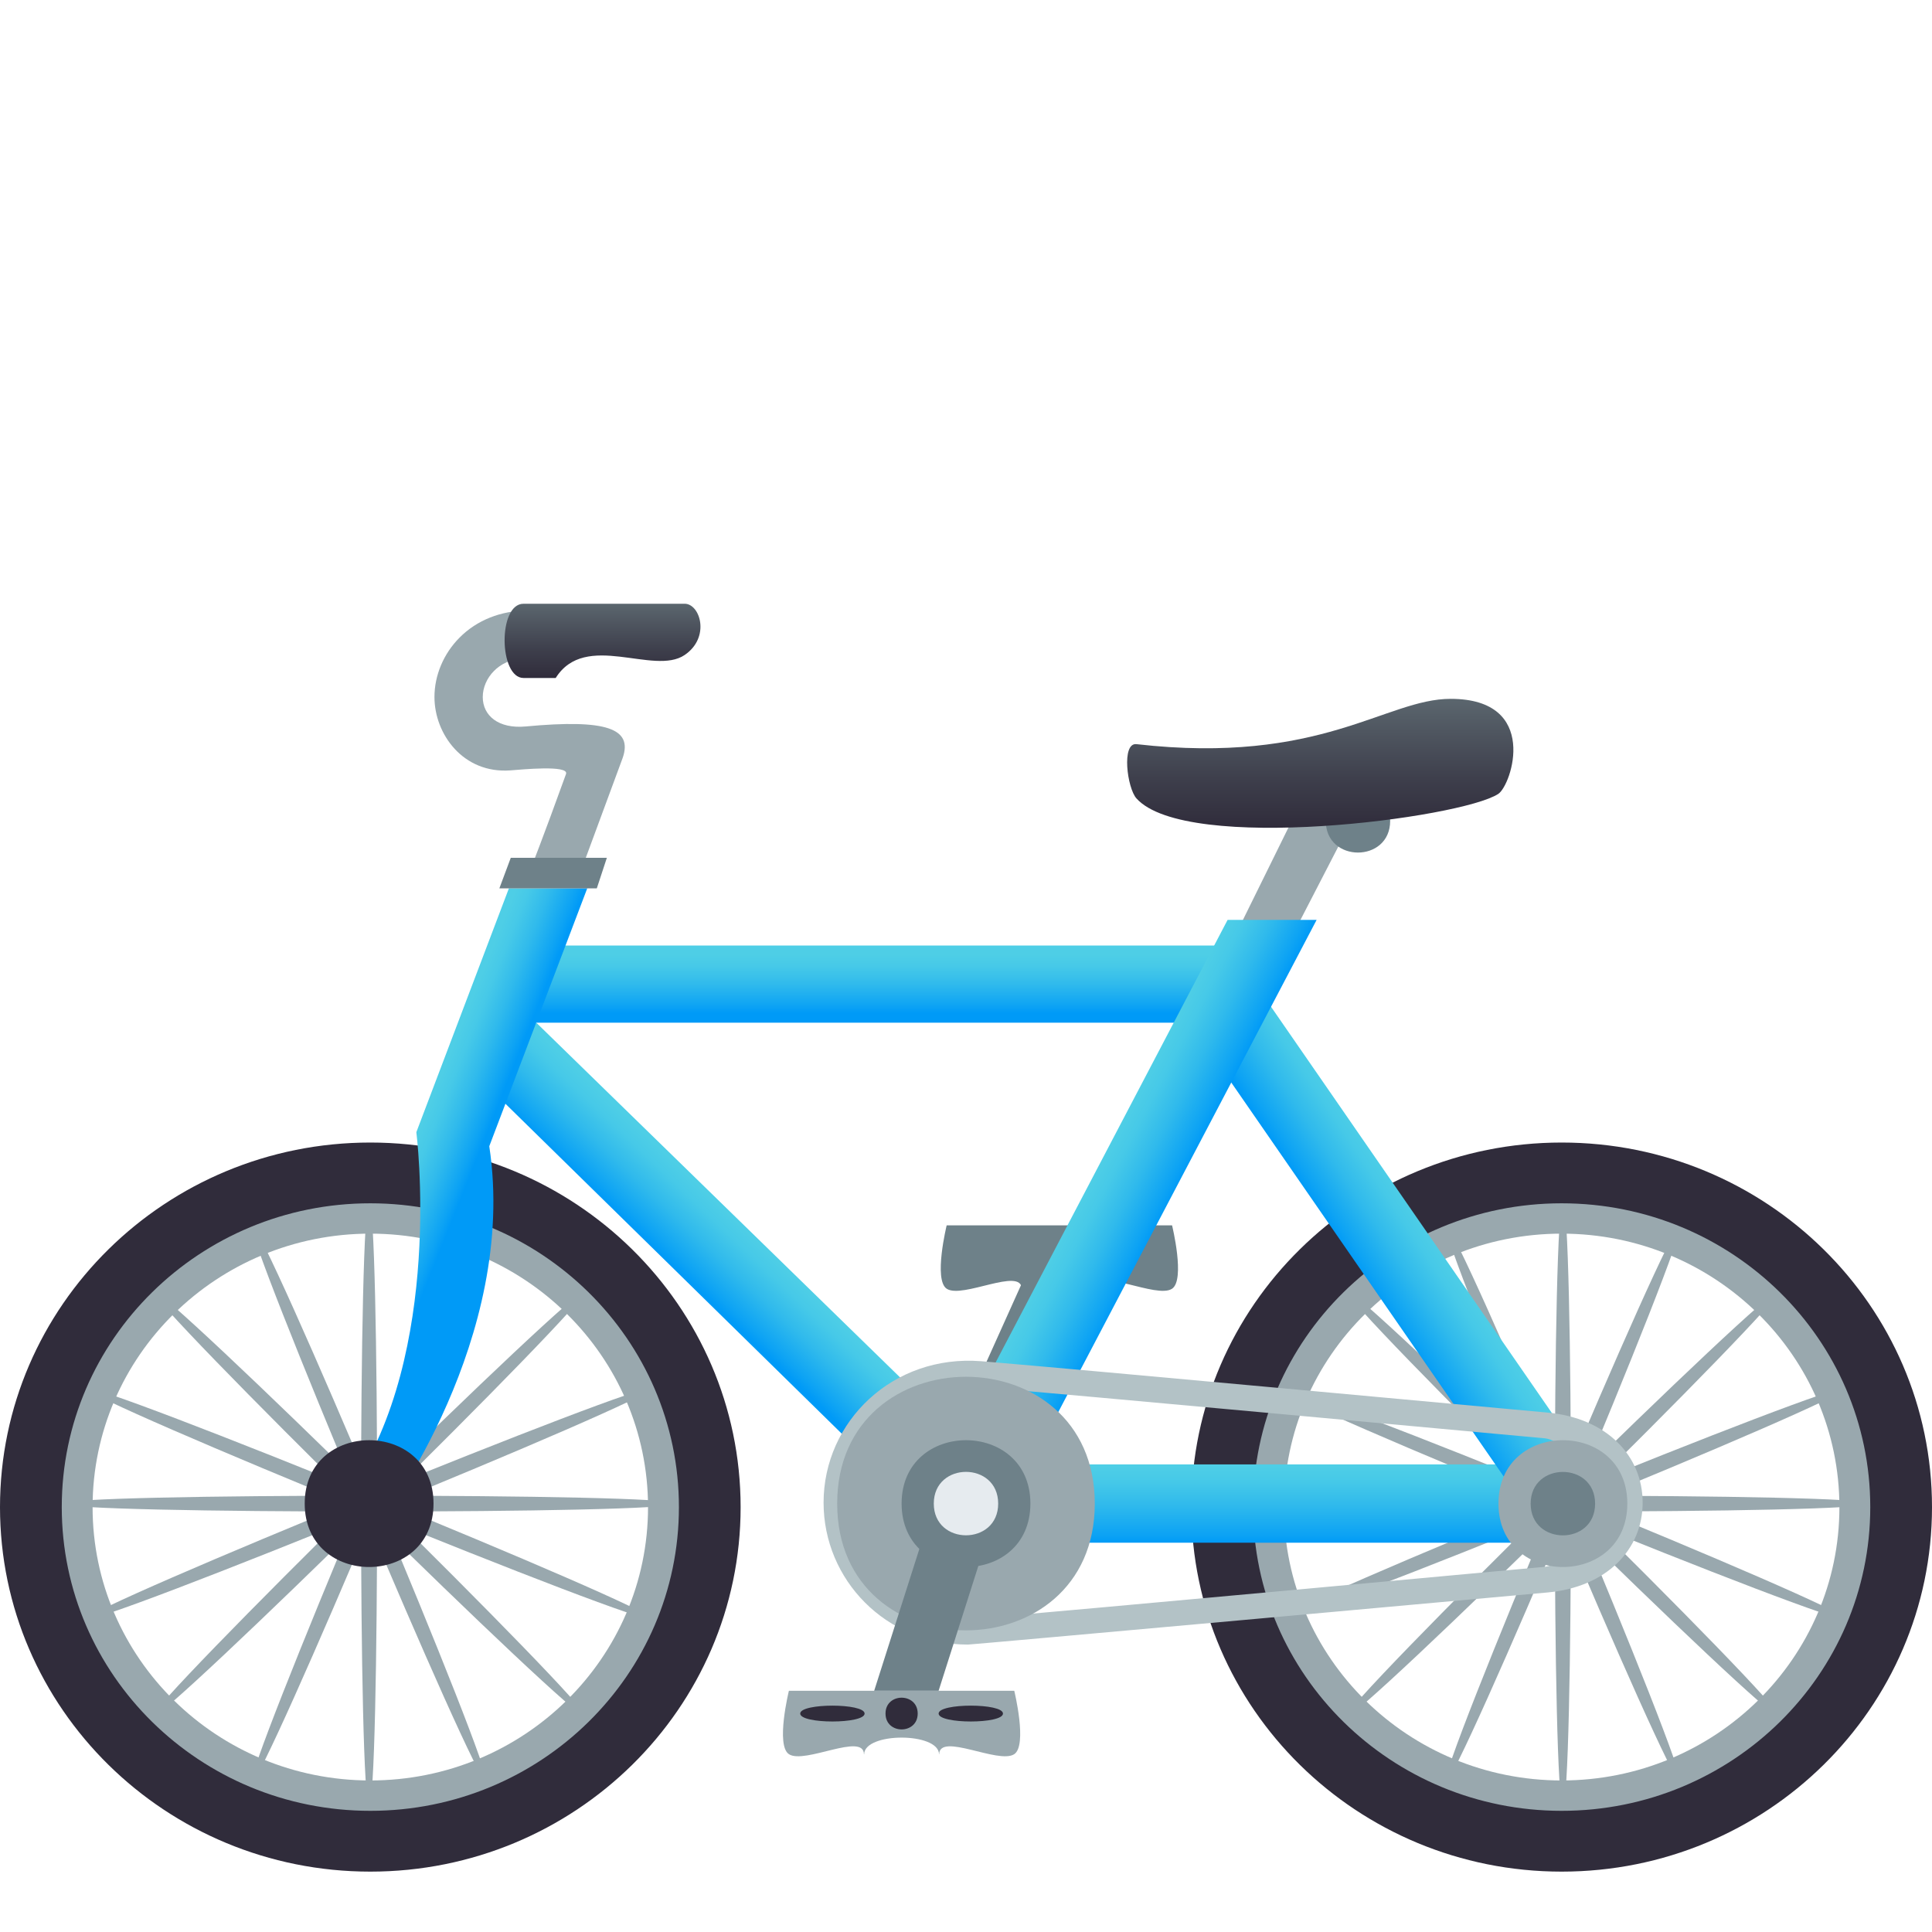
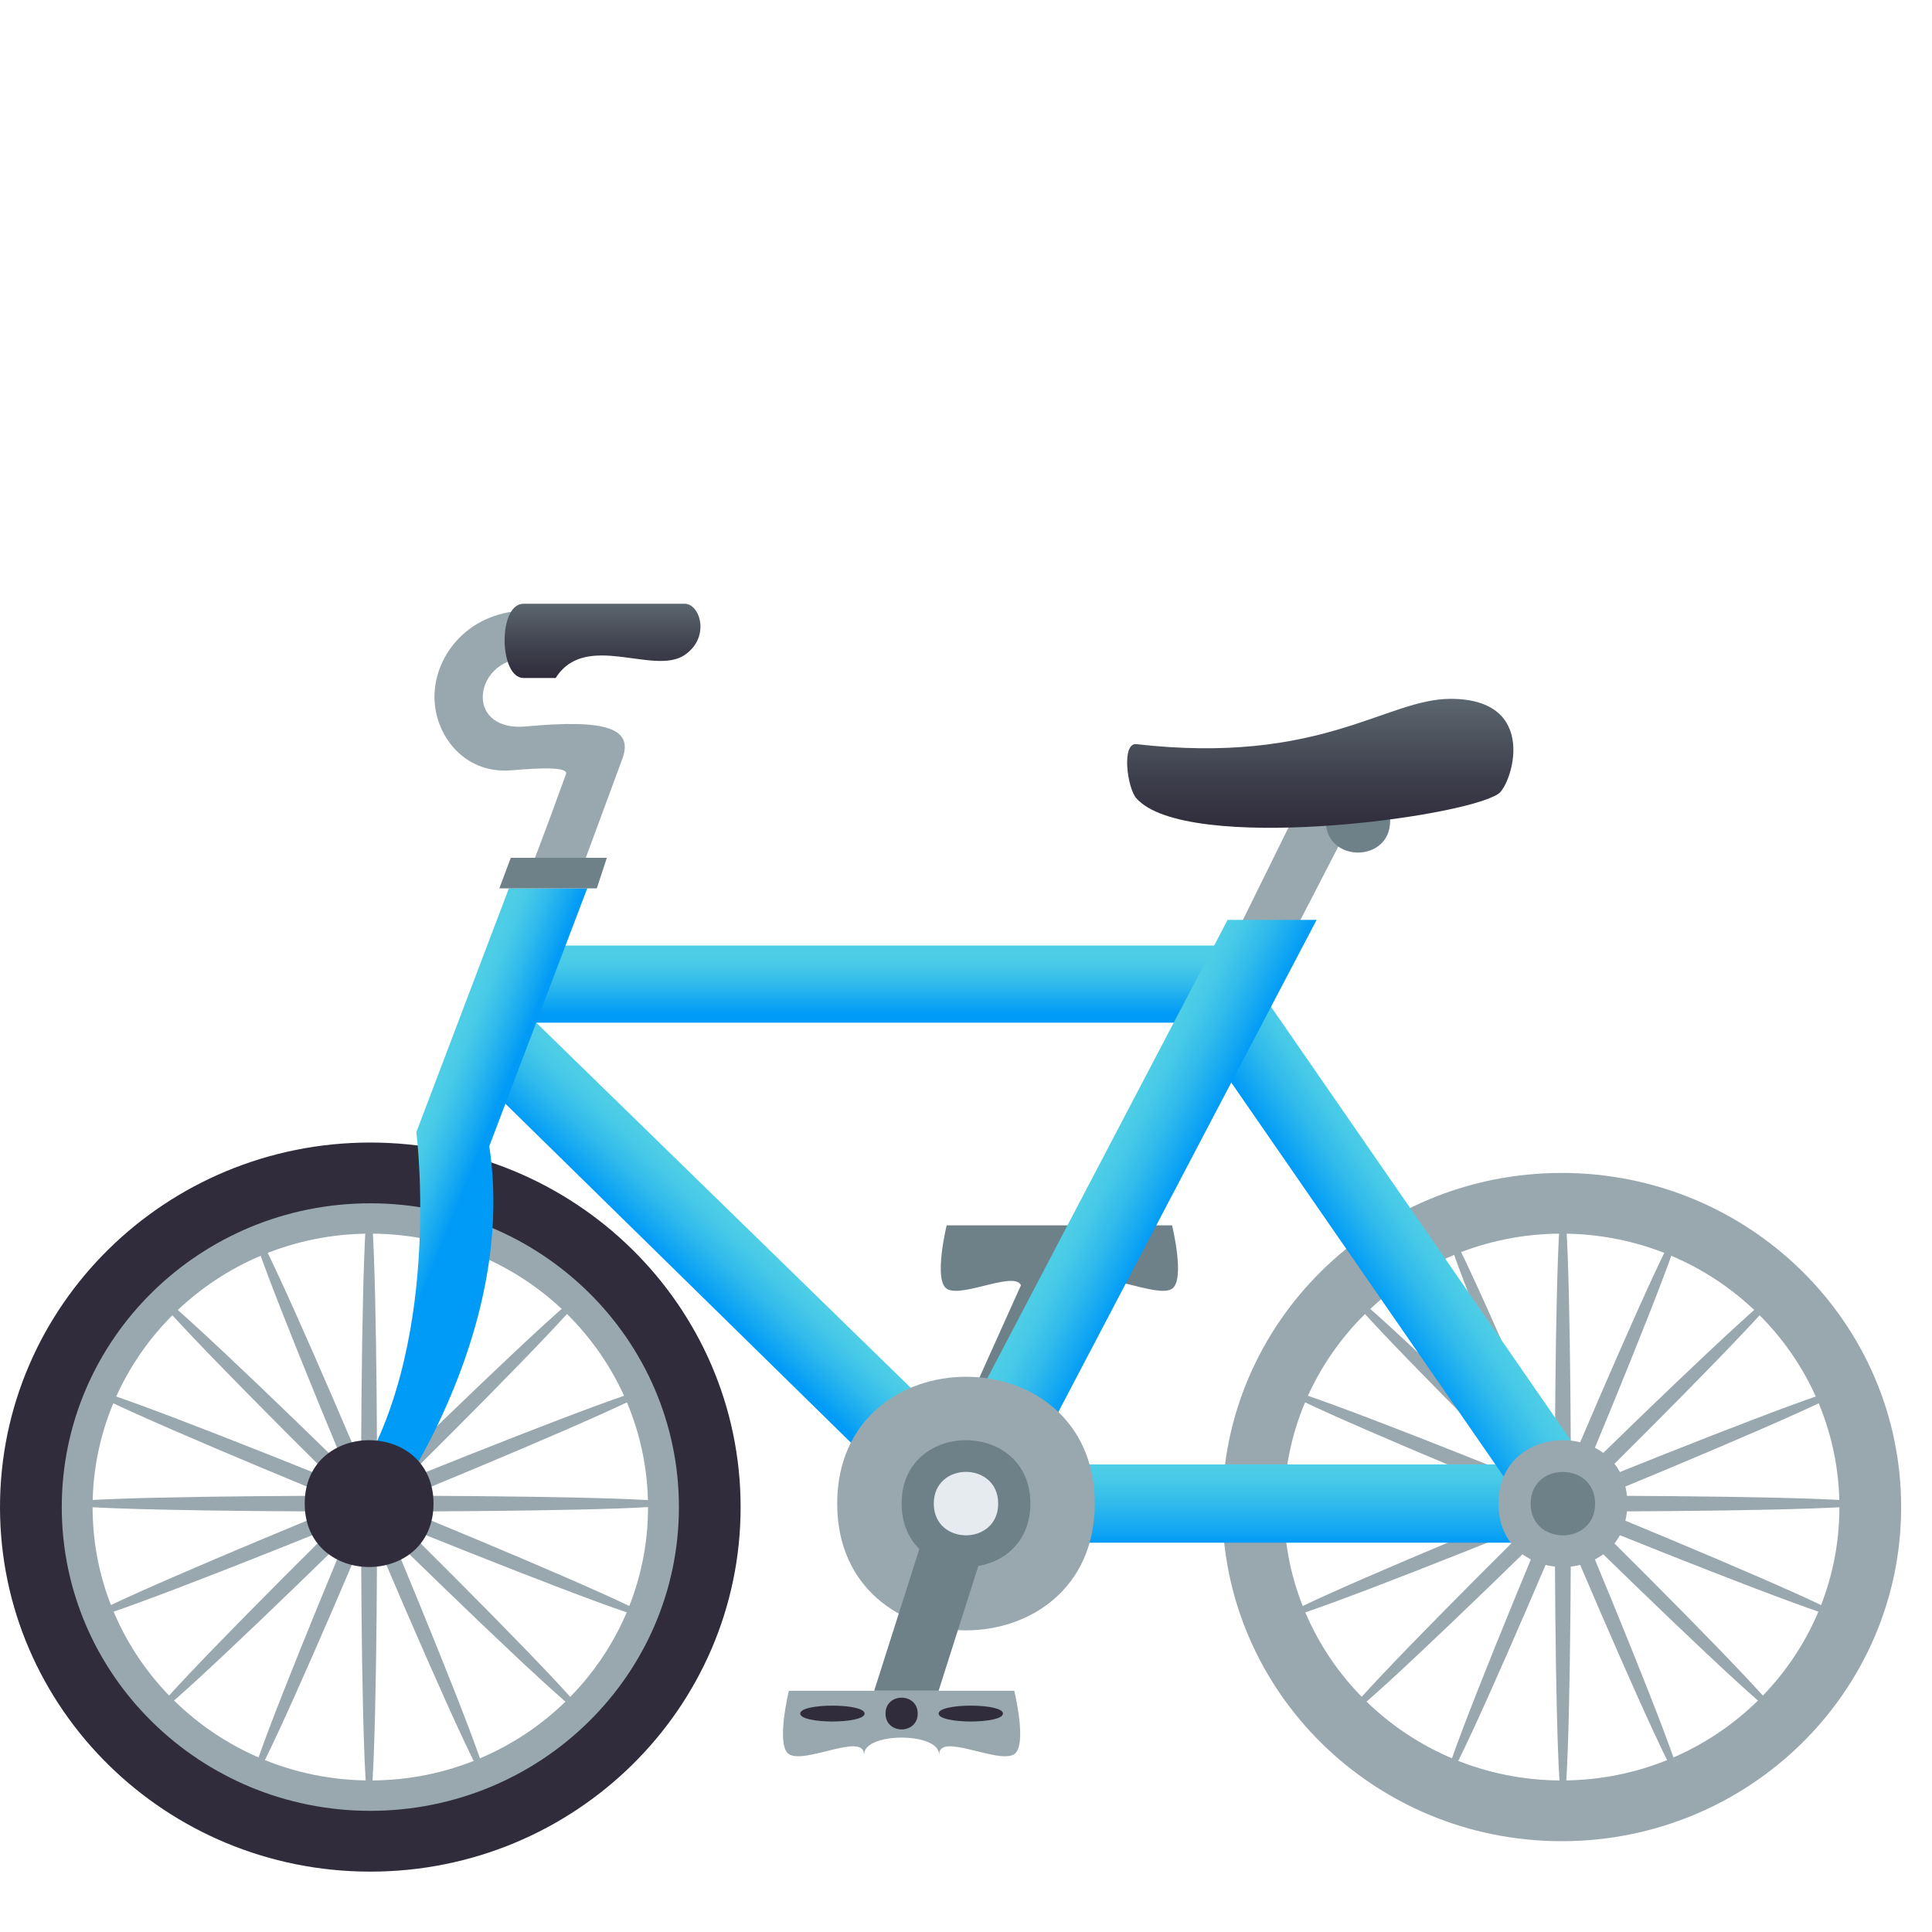
<svg xmlns="http://www.w3.org/2000/svg" xmlns:ns1="http://ns.adobe.com/AdobeSVGViewerExtensions/3.0/" version="1.1" id="Layer_1" x="0px" y="0px" width="64px" height="64px" viewBox="0 0 64 64" enable-background="new 0 0 64 64" xml:space="preserve">
  <polygon fill="#99A8AE" points="42.975,30.675 41.105,30.612 43.24,26.281 45.211,26.344 " />
  <path fill="#99A8AE" d="M16.908,25.52c0.333-0.024,1.953-0.189,1.842,0.12c-0.792,2.194-1.18,3.166-1.18,3.166h1.691l1.366-3.699  c0.337-0.972-0.524-1.293-3.211-1.042c-0.901,0.084-1.424-0.356-1.424-0.975c0-0.312,0.136-0.628,0.374-0.866  c0.191-0.193,0.539-0.424,1.104-0.424v-1.574c-0.875,0-1.674,0.318-2.248,0.897c-0.528,0.531-0.83,1.247-0.83,1.967  C14.392,24.317,15.342,25.635,16.908,25.52z" />
  <linearGradient id="SVGID_1_" gradientUnits="userSpaceOnUse" x1="19.959" y1="22.459" x2="19.959" y2="20">
    <stop offset="0" style="stop-color:#302C3B" />
    <stop offset="0.364" style="stop-color:#3D3E4B" />
    <stop offset="1" style="stop-color:#5B666E" />
    <ns1:midPointStop offset="0" style="stop-color:#302C3B" />
    <ns1:midPointStop offset="0.551" style="stop-color:#302C3B" />
    <ns1:midPointStop offset="1" style="stop-color:#5B666E" />
  </linearGradient>
  <path fill="url(#SVGID_1_)" d="M22.681,20c-1.739,0-4.923,0-5.339,0c-0.855,0-0.815,2.459,0,2.459c0.267,0,1.066,0,1.066,0  c0.987-1.567,3.246-0.063,4.273-0.762C23.542,21.111,23.192,20,22.681,20z" />
  <path fill="#99A8AE" d="M41.639,49.809c0,0.35,20.268,0.35,20.268,0S41.639,49.459,41.639,49.809z" />
  <path fill="#99A8AE" d="M51.773,39.833c-0.357,0-0.357,19.95,0,19.95C52.127,59.783,52.127,39.833,51.773,39.833z" />
  <path fill="#99A8AE" d="M44.605,42.756c-0.25,0.246,14.08,14.354,14.332,14.107C59.188,56.614,44.857,42.508,44.605,42.756z" />
  <path fill="#99A8AE" d="M58.938,42.756c-0.252-0.246-14.582,13.858-14.332,14.107C44.857,57.109,59.189,43.004,58.938,42.756z" />
  <path fill="#99A8AE" d="M42.41,53.627c0.135,0.324,18.861-7.312,18.723-7.635C60.998,45.67,42.275,53.305,42.41,53.627z" />
  <path fill="#99A8AE" d="M47.893,40.592c-0.326,0.136,7.43,18.565,7.758,18.433C55.979,58.891,48.223,40.459,47.893,40.592z" />
  <path fill="#99A8AE" d="M42.41,45.992c-0.135,0.321,18.588,7.957,18.725,7.635C61.271,53.303,42.545,45.668,42.41,45.992z" />
  <path fill="#99A8AE" d="M55.65,40.594c-0.328-0.133-8.084,18.297-7.758,18.433C48.223,59.157,55.979,40.728,55.65,40.594z" />
  <path fill="#99A8AE" d="M51.732,38.855c-6.209,0-11.242,4.954-11.242,11.07c0,6.112,5.033,11.067,11.242,11.067  c6.211,0,11.246-4.955,11.246-11.067C62.979,43.81,57.943,38.855,51.732,38.855z M51.732,58.98c-5.08,0-9.199-4.054-9.199-9.055  c0-5.003,4.119-9.059,9.199-9.059c5.084,0,9.201,4.056,9.201,9.059C60.934,54.927,56.816,58.98,51.732,58.98z" />
-   <path fill="#302C3B" d="M51.732,37.848c-6.771,0-12.266,5.408-12.266,12.078C39.467,56.592,44.961,62,51.732,62  C58.508,62,64,56.592,64,49.926C64,43.258,58.508,37.848,51.732,37.848z M51.732,59.986c-5.643,0-10.221-4.504-10.221-10.061  c0-5.559,4.578-10.064,10.221-10.064c5.646,0,10.223,4.506,10.223,10.064S57.379,59.986,51.732,59.986z" />
  <path fill="#99A8AE" d="M2.094,49.809c0,0.35,20.267,0.35,20.267,0S2.094,49.459,2.094,49.809z" />
  <path fill="#99A8AE" d="M12.227,39.833c-0.356,0-0.356,19.95,0,19.95C12.581,59.783,12.581,39.833,12.227,39.833z" />
  <path fill="#99A8AE" d="M5.061,42.756c-0.25,0.246,14.079,14.354,14.331,14.107C19.642,56.614,5.313,42.508,5.061,42.756z" />
  <path fill="#99A8AE" d="M19.392,42.756C19.14,42.51,4.811,56.614,5.061,56.863C5.313,57.109,19.644,43.004,19.392,42.756z" />
  <path fill="#99A8AE" d="M2.865,53.627c0.135,0.324,18.86-7.312,18.723-7.635C21.452,45.67,2.729,53.305,2.865,53.627z" />
  <path fill="#99A8AE" d="M8.348,40.592c-0.327,0.136,7.429,18.565,7.756,18.433C16.433,58.891,8.677,40.459,8.348,40.592z" />
  <path fill="#99A8AE" d="M2.865,45.992c-0.136,0.321,18.587,7.957,18.725,7.635C21.725,53.303,3,45.668,2.865,45.992z" />
  <path fill="#99A8AE" d="M16.104,40.594c-0.327-0.133-8.083,18.297-7.756,18.433C8.677,59.157,16.433,40.728,16.104,40.594z" />
  <path fill="#99A8AE" d="M12.267,38.855c-6.21,0-11.244,4.954-11.244,11.07c0,6.112,5.033,11.067,11.244,11.067  s11.246-4.955,11.246-11.067C23.513,43.81,18.477,38.855,12.267,38.855z M12.267,58.98c-5.081,0-9.2-4.054-9.2-9.055  c0-5.003,4.119-9.059,9.2-9.059c5.083,0,9.2,4.056,9.2,9.059C21.467,54.927,17.35,58.98,12.267,58.98z" />
  <path fill="#302C3B" d="M12.267,37.848C5.494,37.848,0,43.256,0,49.926C0,56.592,5.494,62,12.267,62  c6.775,0,12.267-5.408,12.267-12.074C24.533,43.258,19.042,37.848,12.267,37.848z M12.267,59.986  c-5.644,0-10.221-4.504-10.221-10.061c0-5.559,4.577-10.064,10.221-10.064c5.646,0,10.223,4.506,10.223,10.064  S17.913,59.986,12.267,59.986z" />
  <polygon fill="#6E8189" points="34.391,41.308 31.297,48.182 33.432,48.182 36.09,41.18 " />
  <path fill="#6E8189" d="M31.36,40.591c0,0-0.443,1.809,0.002,2.101c0.521,0.34,2.476-0.734,2.486,0.004h0.004  c0.01-0.738,2.473-0.738,2.484,0h0.004c0.01-0.738,1.965,0.336,2.484-0.004c0.447-0.292,0.002-2.101,0.002-2.101H31.36z" />
  <linearGradient id="SVGID_2_" gradientUnits="userSpaceOnUse" x1="28.882" y1="33.562" x2="28.882" y2="31.629">
    <stop offset="0" style="stop-color:#009AF7" />
    <stop offset="0.121" style="stop-color:#0DA3F4" />
    <stop offset="0.495" style="stop-color:#30BAEC" />
    <stop offset="0.802" style="stop-color:#46C9E8" />
    <stop offset="1" style="stop-color:#4ECEE6" />
    <ns1:midPointStop offset="0" style="stop-color:#009AF7" />
    <ns1:midPointStop offset="0.388" style="stop-color:#009AF7" />
    <ns1:midPointStop offset="1" style="stop-color:#4ECEE6" />
  </linearGradient>
  <rect x="16.973" y="31.322" fill="url(#SVGID_2_)" width="23.818" height="2.556" />
  <linearGradient id="SVGID_3_" gradientUnits="userSpaceOnUse" x1="23.384" y1="42.963" x2="25.117" y2="41.146">
    <stop offset="0" style="stop-color:#009AF7" />
    <stop offset="0.121" style="stop-color:#0DA3F4" />
    <stop offset="0.495" style="stop-color:#30BAEC" />
    <stop offset="0.802" style="stop-color:#46C9E8" />
    <stop offset="1" style="stop-color:#4ECEE6" />
    <ns1:midPointStop offset="0" style="stop-color:#009AF7" />
    <ns1:midPointStop offset="0.388" style="stop-color:#009AF7" />
    <ns1:midPointStop offset="1" style="stop-color:#4ECEE6" />
  </linearGradient>
  <path fill="url(#SVGID_3_)" d="M32.223,47.975L17.765,33.878l-1.65,2.069l14.591,14.314C31.229,49.511,31.723,48.742,32.223,47.975z  " />
  <linearGradient id="SVGID_4_" gradientUnits="userSpaceOnUse" x1="41.586" y1="48.552" x2="41.586" y2="51.133">
    <stop offset="0" style="stop-color:#4ECEE6" />
    <stop offset="0.198" style="stop-color:#46C9E8" />
    <stop offset="0.504" style="stop-color:#30BAEC" />
    <stop offset="0.879" style="stop-color:#0DA3F4" />
    <stop offset="1" style="stop-color:#009AF7" />
    <ns1:midPointStop offset="0" style="stop-color:#4ECEE6" />
    <ns1:midPointStop offset="0.612" style="stop-color:#4ECEE6" />
    <ns1:midPointStop offset="1" style="stop-color:#009AF7" />
  </linearGradient>
  <path fill="url(#SVGID_4_)" d="M33.137,48.51c-0.57,0.871-1.134,1.745-1.739,2.594h20.375V48.51H33.137z" />
  <linearGradient id="SVGID_5_" gradientUnits="userSpaceOnUse" x1="44.759" y1="41.738" x2="46.989" y2="40.252">
    <stop offset="0" style="stop-color:#009AF7" />
    <stop offset="0.121" style="stop-color:#0DA3F4" />
    <stop offset="0.495" style="stop-color:#30BAEC" />
    <stop offset="0.802" style="stop-color:#46C9E8" />
    <stop offset="1" style="stop-color:#4ECEE6" />
    <ns1:midPointStop offset="0" style="stop-color:#009AF7" />
    <ns1:midPointStop offset="0.388" style="stop-color:#009AF7" />
    <ns1:midPointStop offset="1" style="stop-color:#4ECEE6" />
  </linearGradient>
  <polygon fill="url(#SVGID_5_)" points="50.15,49.4 39.467,33.951 41.586,32.6 52.266,48.049 " />
  <linearGradient id="SVGID_6_" gradientUnits="userSpaceOnUse" x1="38.424" y1="40.472" x2="36.094" y2="39.262">
    <stop offset="0" style="stop-color:#009AF7" />
    <stop offset="0.121" style="stop-color:#0DA3F4" />
    <stop offset="0.495" style="stop-color:#30BAEC" />
    <stop offset="0.802" style="stop-color:#46C9E8" />
    <stop offset="1" style="stop-color:#4ECEE6" />
    <ns1:midPointStop offset="0" style="stop-color:#009AF7" />
    <ns1:midPointStop offset="0.388" style="stop-color:#009AF7" />
    <ns1:midPointStop offset="1" style="stop-color:#4ECEE6" />
  </linearGradient>
  <polygon fill="url(#SVGID_6_)" points="33.162,50.387 30.835,49.228 40.666,30.472 43.615,30.472 " />
-   <path fill="#B3C2C6" d="M51.256,46.793c-1.414-0.127-15.473-1.43-18.751-1.701c-2.928-0.232-5.223,1.999-5.223,4.684  c0,2.549,2.054,4.703,4.782,4.703c0.146,0,17.779-1.595,19.193-1.726c1.971-0.175,3.158-1.43,3.158-2.978  C54.414,48.225,53.227,46.973,51.256,46.793z M51.154,51.904c-1.414,0.129-15.469,1.434-18.744,1.703  c-2.344,0.201-0.115-7.676,0-7.665c3.273,0.272,17.33,1.573,18.744,1.702C52.637,47.777,52.637,51.771,51.154,51.904z" />
  <path fill="#99A8AE" d="M49.639,49.807c0,2.803,4.268,2.803,4.268,0C53.906,47.009,49.639,47.009,49.639,49.807z" />
  <path fill="#6E8189" d="M50.705,49.811c0,1.4,2.135,1.4,2.135,0C52.84,48.409,50.705,48.409,50.705,49.811z" />
  <path fill="#6E8189" d="M43.918,27.192c0,1.4,2.133,1.4,2.133,0C46.051,25.792,43.918,25.792,43.918,27.192z" />
  <linearGradient id="SVGID_7_" gradientUnits="userSpaceOnUse" x1="15.334" y1="39.547" x2="13.365" y2="38.76">
    <stop offset="0" style="stop-color:#009AF7" />
    <stop offset="0.121" style="stop-color:#0DA3F4" />
    <stop offset="0.495" style="stop-color:#30BAEC" />
    <stop offset="0.802" style="stop-color:#46C9E8" />
    <stop offset="1" style="stop-color:#4ECEE6" />
    <ns1:midPointStop offset="0" style="stop-color:#009AF7" />
    <ns1:midPointStop offset="0.388" style="stop-color:#009AF7" />
    <ns1:midPointStop offset="1" style="stop-color:#4ECEE6" />
  </linearGradient>
  <path fill="url(#SVGID_7_)" d="M19.453,29.428l-3.245,8.542c0.964,6.355-3.502,12.291-3.502,12.291l-1.114-0.921  c3.133-4.544,2.2-11.835,2.2-11.835l3.066-8.078H19.453z" />
  <path fill="#302C3B" d="M10.094,49.807c0,2.803,4.267,2.803,4.267,0C14.36,47.009,10.094,47.009,10.094,49.807z" />
  <linearGradient id="SVGID_8_" gradientUnits="userSpaceOnUse" x1="43.735" y1="27.422" x2="43.735" y2="23.15">
    <stop offset="0" style="stop-color:#302C3B" />
    <stop offset="0.364" style="stop-color:#3D3E4B" />
    <stop offset="1" style="stop-color:#5B666E" />
    <ns1:midPointStop offset="0" style="stop-color:#302C3B" />
    <ns1:midPointStop offset="0.551" style="stop-color:#302C3B" />
    <ns1:midPointStop offset="1" style="stop-color:#5B666E" />
  </linearGradient>
  <path fill="url(#SVGID_8_)" d="M48.053,23.15c-2.145,0-4.289,2.198-10.406,1.501c-0.504-0.057-0.309,1.456,0,1.798  c1.648,1.832,10.736,0.661,11.984-0.149C50.074,26.013,51.021,23.15,48.053,23.15" />
  <path fill="#99A8AE" d="M27.733,49.809c0,5.598,8.533,5.598,8.533,0C36.266,44.207,27.733,44.207,27.733,49.809z" />
  <path fill="#6E8189" d="M29.867,49.807c0,2.803,4.266,2.803,4.266,0C34.133,47.009,29.867,47.009,29.867,49.807z" />
  <polygon fill="#6E8189" points="30.933,49.809 28.958,56.01 31.092,56.01 33.066,49.809 " />
  <path fill="#99A8AE" d="M26.133,56.01c0,0-0.444,1.809,0.002,2.1c0.521,0.34,2.475-0.734,2.485,0.004h0.005  c0.01-0.738,2.473-0.738,2.482,0h0.004c0.012-0.738,1.964,0.336,2.486-0.004c0.445-0.291,0.002-2.1,0.002-2.1H26.133z" />
  <path fill="#302C3B" d="M30.4,56.764c0,0.7-1.066,0.7-1.066,0C29.333,56.063,30.4,56.063,30.4,56.764z" />
  <path fill="#302C3B" d="M28.641,56.764c0,0.35-2.133,0.35-2.133,0S28.641,56.414,28.641,56.764z" />
  <path fill="#302C3B" d="M33.225,56.764c0,0.35-2.132,0.35-2.132,0S33.225,56.414,33.225,56.764z" />
  <path fill="#E6EBEF" d="M30.933,49.809c0,1.4,2.133,1.4,2.133,0C33.066,48.407,30.933,48.407,30.933,49.809z" />
  <polygon fill="#6E8189" points="19.77,29.428 16.542,29.428 16.92,28.416 20.103,28.416 " />
</svg>